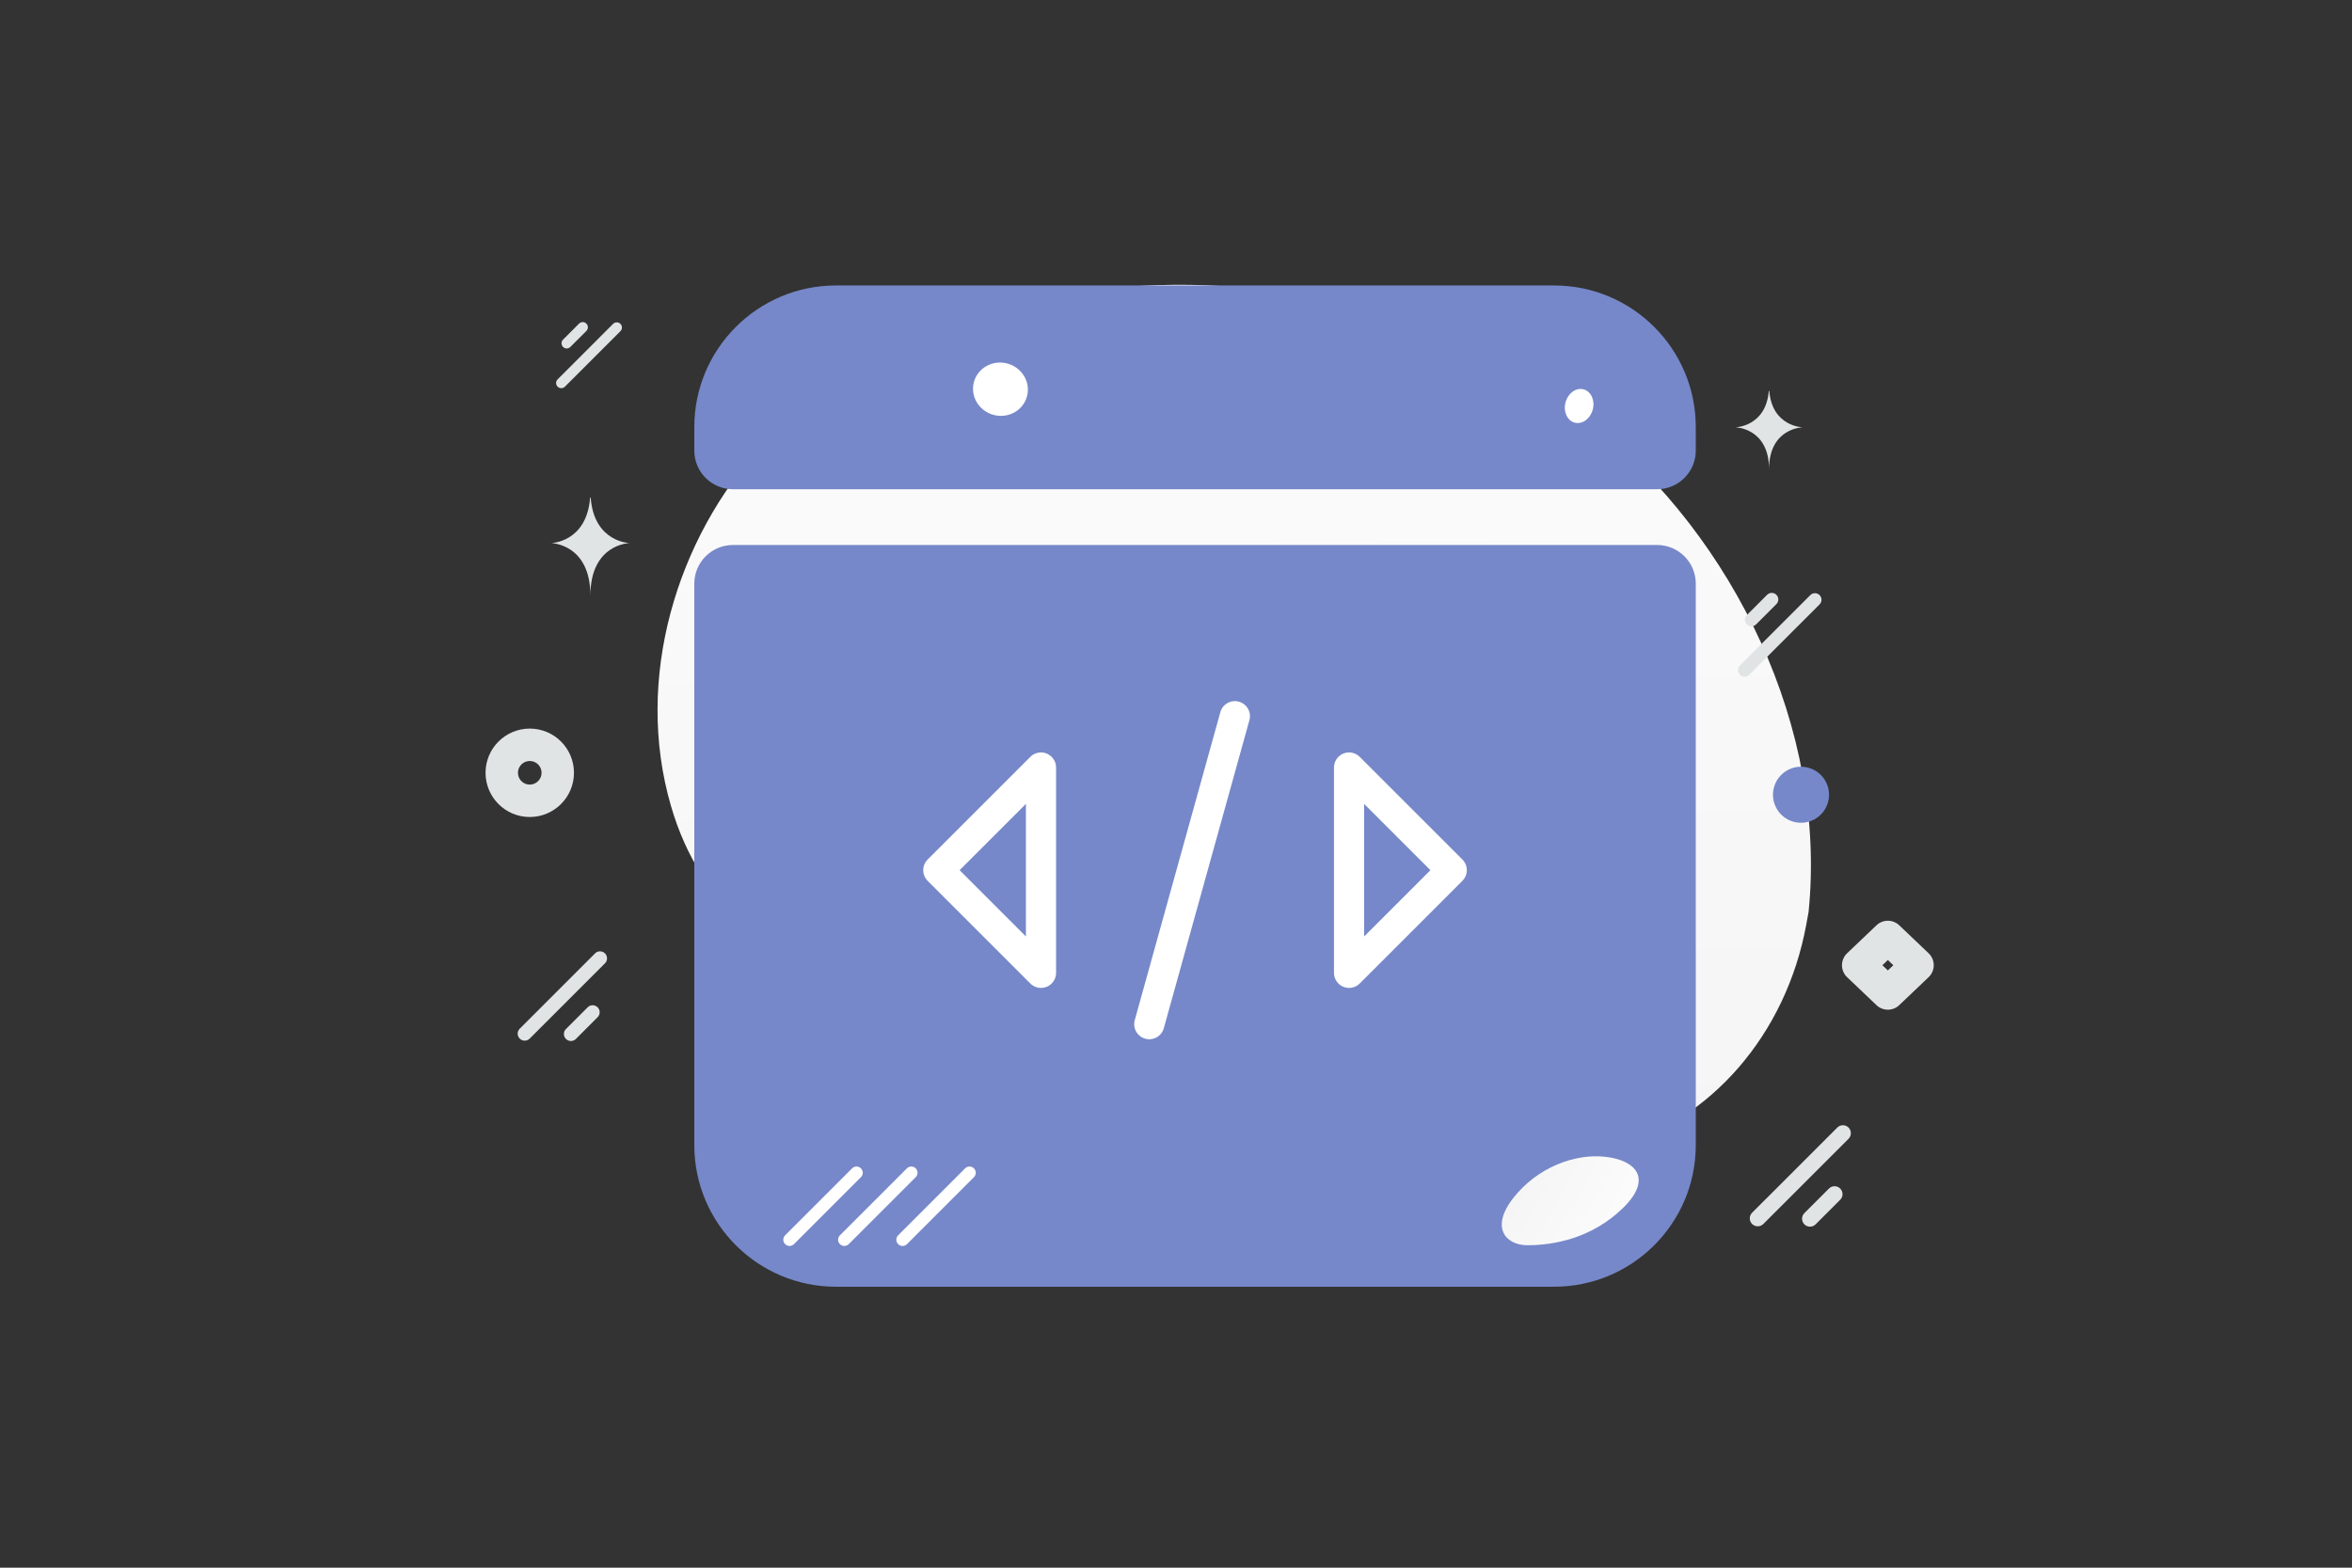
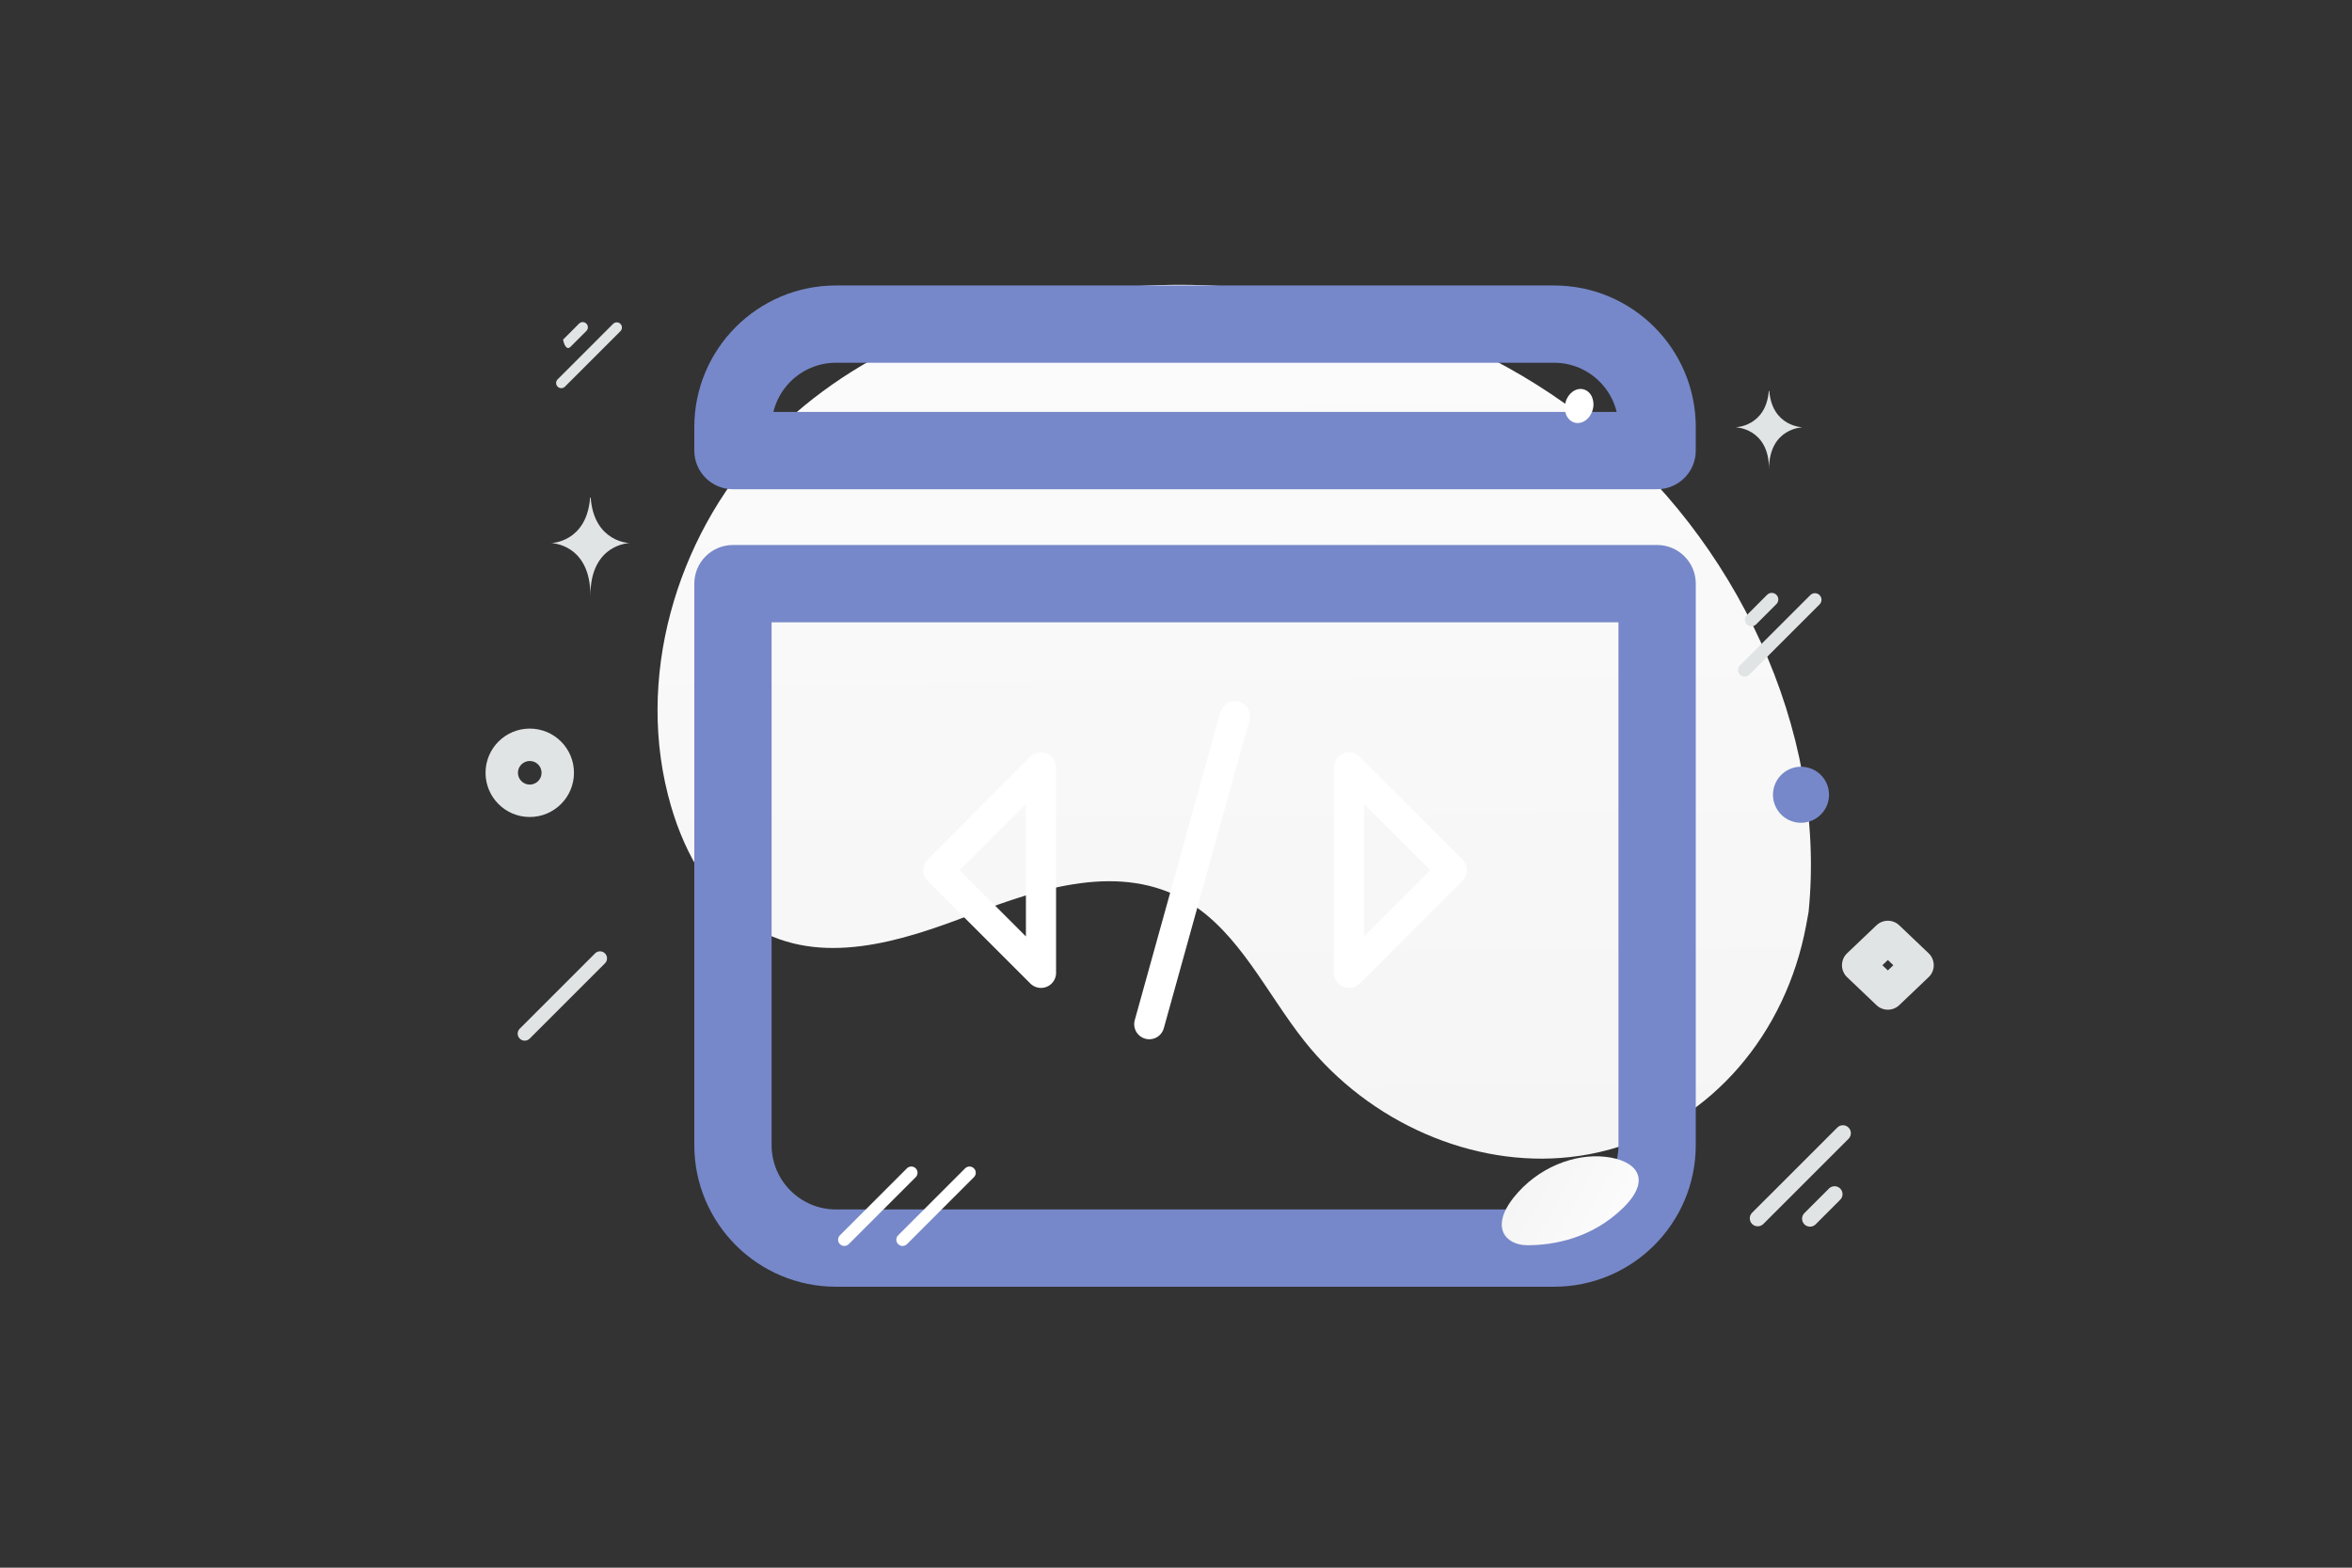
<svg xmlns="http://www.w3.org/2000/svg" width="390" height="260" viewBox="0 0 390 260" fill="none">
  <rect x="0" y="0" width="390" height="260" fill="#333333" stroke="none" />
  <path d="M299.89 151.267L299.497 153.413C296.138 171.514 283.745 186.024 266.941 190.634C264.779 191.231 262.572 191.654 260.341 191.898C244.228 193.693 227.052 186.205 216.318 172.693C210.004 164.747 205.487 154.645 196.984 149.557C185.909 142.928 172.528 147.262 160.996 151.703C149.453 156.153 136.061 160.445 125.007 153.763C118.088 149.589 113.624 141.77 111.286 133.761C105.068 112.569 112.232 89.199 126.357 73.903C140.483 58.606 160.624 50.671 181.041 48.133C209.632 44.584 240.392 51.447 264.03 70.355C287.667 89.263 302.962 120.908 299.89 151.267Z" fill="url(#paint0_linear_31_2205)" />
-   <path fill-rule="evenodd" clip-rule="evenodd" d="M138.624 53.753C129.186 53.753 121.535 61.404 121.535 70.842V74.731H274.778V70.842C274.778 61.404 267.127 53.753 257.689 53.753H138.624ZM274.778 96.796H121.535V189.907C121.535 199.345 129.186 206.996 138.624 206.996H257.689C267.127 206.996 274.778 199.345 274.778 189.907V96.796Z" fill="#7688C9" />
  <path d="M121.535 74.731H115.127C115.127 78.27 117.996 81.139 121.535 81.139V74.731ZM274.778 74.731V81.139C278.317 81.139 281.187 78.27 281.187 74.731H274.778ZM274.778 96.796H281.187C281.187 93.257 278.317 90.388 274.778 90.388V96.796ZM121.535 96.796V90.388C117.996 90.388 115.127 93.257 115.127 96.796H121.535ZM127.943 70.842C127.943 64.943 132.725 60.161 138.624 60.161V47.344C125.647 47.344 115.127 57.865 115.127 70.842H127.943ZM127.943 74.731V70.842H115.127V74.731H127.943ZM121.535 81.139H274.778V68.322H121.535V81.139ZM268.369 70.842V74.731H281.187V70.842H268.369ZM257.689 60.161C263.588 60.161 268.369 64.943 268.369 70.842H281.187C281.187 57.865 270.666 47.344 257.689 47.344V60.161ZM138.624 60.161H257.689V47.344H138.624V60.161ZM274.778 90.388H121.535V103.205H274.778V90.388ZM127.943 189.907V96.796H115.127V189.907H127.943ZM138.624 200.587C132.725 200.587 127.943 195.805 127.943 189.907H115.127C115.127 202.884 125.647 213.404 138.624 213.404V200.587ZM257.689 200.587H138.624V213.404H257.689V200.587ZM268.369 189.907C268.369 195.805 263.588 200.587 257.689 200.587V213.404C270.666 213.404 281.187 202.884 281.187 189.907H268.369ZM268.369 96.796V189.907H281.187V96.796H268.369Z" fill="#7688C9" />
  <path d="M304.654 187.007L290.528 201.132C290.014 201.647 290.014 202.481 290.528 202.995C291.042 203.509 291.876 203.509 292.391 202.995L306.517 188.869C307.031 188.355 307.031 187.521 306.517 187.006C306.002 186.492 305.168 186.492 304.654 187.007Z" fill="#E1E4E5" />
  <path d="M303.272 197.12L299.198 201.194C298.684 201.708 298.684 202.542 299.198 203.057C299.712 203.571 300.546 203.571 301.061 203.057L305.135 198.983C305.649 198.468 305.649 197.634 305.135 197.12C304.62 196.606 303.786 196.606 303.272 197.12Z" fill="#E1E4E5" />
  <path d="M93.675 64.128L102.878 54.925C103.213 54.59 103.213 54.047 102.878 53.712C102.543 53.377 101.999 53.377 101.664 53.712L92.462 62.915C92.127 63.25 92.127 63.793 92.462 64.128C92.797 64.463 93.34 64.463 93.675 64.128Z" fill="#E1E4E5" />
-   <path d="M94.575 57.539L97.23 54.885C97.565 54.55 97.565 54.007 97.23 53.672C96.894 53.337 96.351 53.337 96.016 53.672L93.362 56.326C93.027 56.661 93.027 57.204 93.362 57.539C93.697 57.874 94.24 57.874 94.575 57.539Z" fill="#E1E4E5" />
+   <path d="M94.575 57.539L97.23 54.885C97.565 54.55 97.565 54.007 97.23 53.672C96.894 53.337 96.351 53.337 96.016 53.672L93.362 56.326C93.697 57.874 94.24 57.874 94.575 57.539Z" fill="#E1E4E5" />
  <path d="M98.669 158.119L86.181 170.607C85.726 171.062 85.726 171.799 86.181 172.253C86.636 172.708 87.373 172.708 87.828 172.253L100.315 159.766C100.77 159.311 100.77 158.574 100.315 158.119C99.861 157.665 99.123 157.665 98.669 158.119Z" fill="#E1E4E5" />
-   <path d="M97.446 167.06L93.845 170.661C93.39 171.116 93.39 171.853 93.845 172.308C94.299 172.763 95.037 172.763 95.492 172.308L99.093 168.706C99.548 168.252 99.548 167.515 99.093 167.06C98.638 166.605 97.901 166.605 97.446 167.06Z" fill="#E1E4E5" />
  <path d="M290.048 111.908L301.716 100.24C302.141 99.815 302.141 99.126 301.716 98.701C301.292 98.276 300.603 98.276 300.178 98.701L288.509 110.37C288.085 110.795 288.085 111.483 288.509 111.908C288.934 112.333 289.623 112.333 290.048 111.908Z" fill="#E1E4E5" />
  <path d="M291.19 103.554L294.555 100.189C294.98 99.764 294.98 99.075 294.555 98.65C294.13 98.225 293.441 98.225 293.016 98.65L289.651 102.015C289.226 102.44 289.226 103.129 289.651 103.554C290.076 103.979 290.765 103.979 291.19 103.554Z" fill="#E1E4E5" />
  <path d="M313.038 164.723L308.164 160.081L313.038 155.439L317.911 160.081L313.038 164.723Z" stroke="#E1E4E5" stroke-width="5.471" stroke-linecap="round" stroke-linejoin="round" />
  <path d="M92.484 128.168C92.484 130.733 90.404 132.81 87.837 132.81C85.269 132.81 83.2 130.723 83.2 128.168C83.2 125.603 85.279 123.526 87.847 123.526C90.415 123.526 92.484 125.603 92.484 128.168Z" stroke="#E1E4E5" stroke-width="5.378" stroke-miterlimit="10" />
-   <path d="M161.488 63.37C160.858 65.723 162.318 68.159 164.75 68.811C167.182 69.463 169.665 68.083 170.296 65.73C170.927 63.376 169.466 60.94 167.034 60.288C164.602 59.637 162.119 61.016 161.488 63.37Z" fill="white" />
  <path d="M303.126 133.011C302.462 135.491 299.913 136.962 297.434 136.298C294.954 135.634 293.483 133.085 294.147 130.605C294.812 128.126 297.36 126.654 299.84 127.319C302.319 127.983 303.791 130.532 303.126 133.011Z" fill="#7688C9" />
  <path d="M264.104 67.939C263.696 69.463 262.354 70.427 261.107 70.093C259.86 69.759 259.18 68.253 259.589 66.729C259.997 65.205 261.339 64.24 262.586 64.575C263.833 64.909 264.513 66.415 264.104 67.939Z" fill="white" />
  <path d="M97.85 82.527H97.945C98.504 89.956 104.397 90.07 104.397 90.07C104.397 90.07 97.898 90.189 97.898 98.773C97.898 90.189 91.4 90.07 91.4 90.07C91.4 90.07 97.291 89.956 97.85 82.527ZM293.295 64.832H293.376C293.855 70.775 298.906 70.867 298.906 70.867C298.906 70.867 293.336 70.962 293.336 77.829C293.336 70.962 287.766 70.867 287.766 70.867C287.766 70.867 292.815 70.775 293.295 64.832Z" fill="#E1E4E5" />
-   <path d="M141.292 193.77L130.187 204.875C129.783 205.279 129.783 205.934 130.187 206.339L130.187 206.339C130.591 206.743 131.247 206.743 131.651 206.339L142.756 195.234C143.16 194.83 143.16 194.175 142.756 193.77L142.756 193.77C142.351 193.366 141.696 193.366 141.292 193.77Z" fill="white" />
  <path d="M150.378 193.77L139.273 204.875C138.869 205.279 138.869 205.934 139.273 206.339L139.273 206.339C139.678 206.743 140.333 206.743 140.737 206.339L151.842 195.234C152.246 194.83 152.246 194.175 151.842 193.77L151.842 193.77C151.438 193.366 150.782 193.366 150.378 193.77Z" fill="white" />
  <path d="M160.032 193.77L148.927 204.875C148.523 205.279 148.523 205.934 148.927 206.339L148.927 206.339C149.331 206.743 149.987 206.743 150.391 206.339L161.496 195.234C161.9 194.83 161.9 194.175 161.496 193.77L161.496 193.77C161.091 193.366 160.436 193.366 160.032 193.77Z" fill="white" />
  <path d="M253.255 206.521C257.613 206.526 263.885 205.391 269.023 200.44C274.16 195.487 271.272 192.41 266.172 191.852C261.072 191.294 254.956 193.62 250.996 198.601C247.035 203.581 249.677 206.517 253.255 206.521Z" fill="url(#paint1_linear_31_2205)" />
  <path d="M204.762 118.779L190.57 169.86M172.614 161.345L155.587 144.318L172.614 127.291V161.345ZM223.696 127.291L240.723 144.318L223.696 161.345V127.291Z" stroke="white" stroke-width="5" stroke-linecap="round" stroke-linejoin="round" />
  <defs>
    <linearGradient id="paint0_linear_31_2205" x1="200.579" y1="-34.022" x2="203.965" y2="349.841" gradientUnits="userSpaceOnUse">
      <stop stop-color="white" />
      <stop offset="1" stop-color="#EEEEEE" />
    </linearGradient>
    <linearGradient id="paint1_linear_31_2205" x1="276.291" y1="208.15" x2="236.641" y2="185.764" gradientUnits="userSpaceOnUse">
      <stop stop-color="white" />
      <stop offset="1" stop-color="#EEEEEE" />
    </linearGradient>
  </defs>
</svg>